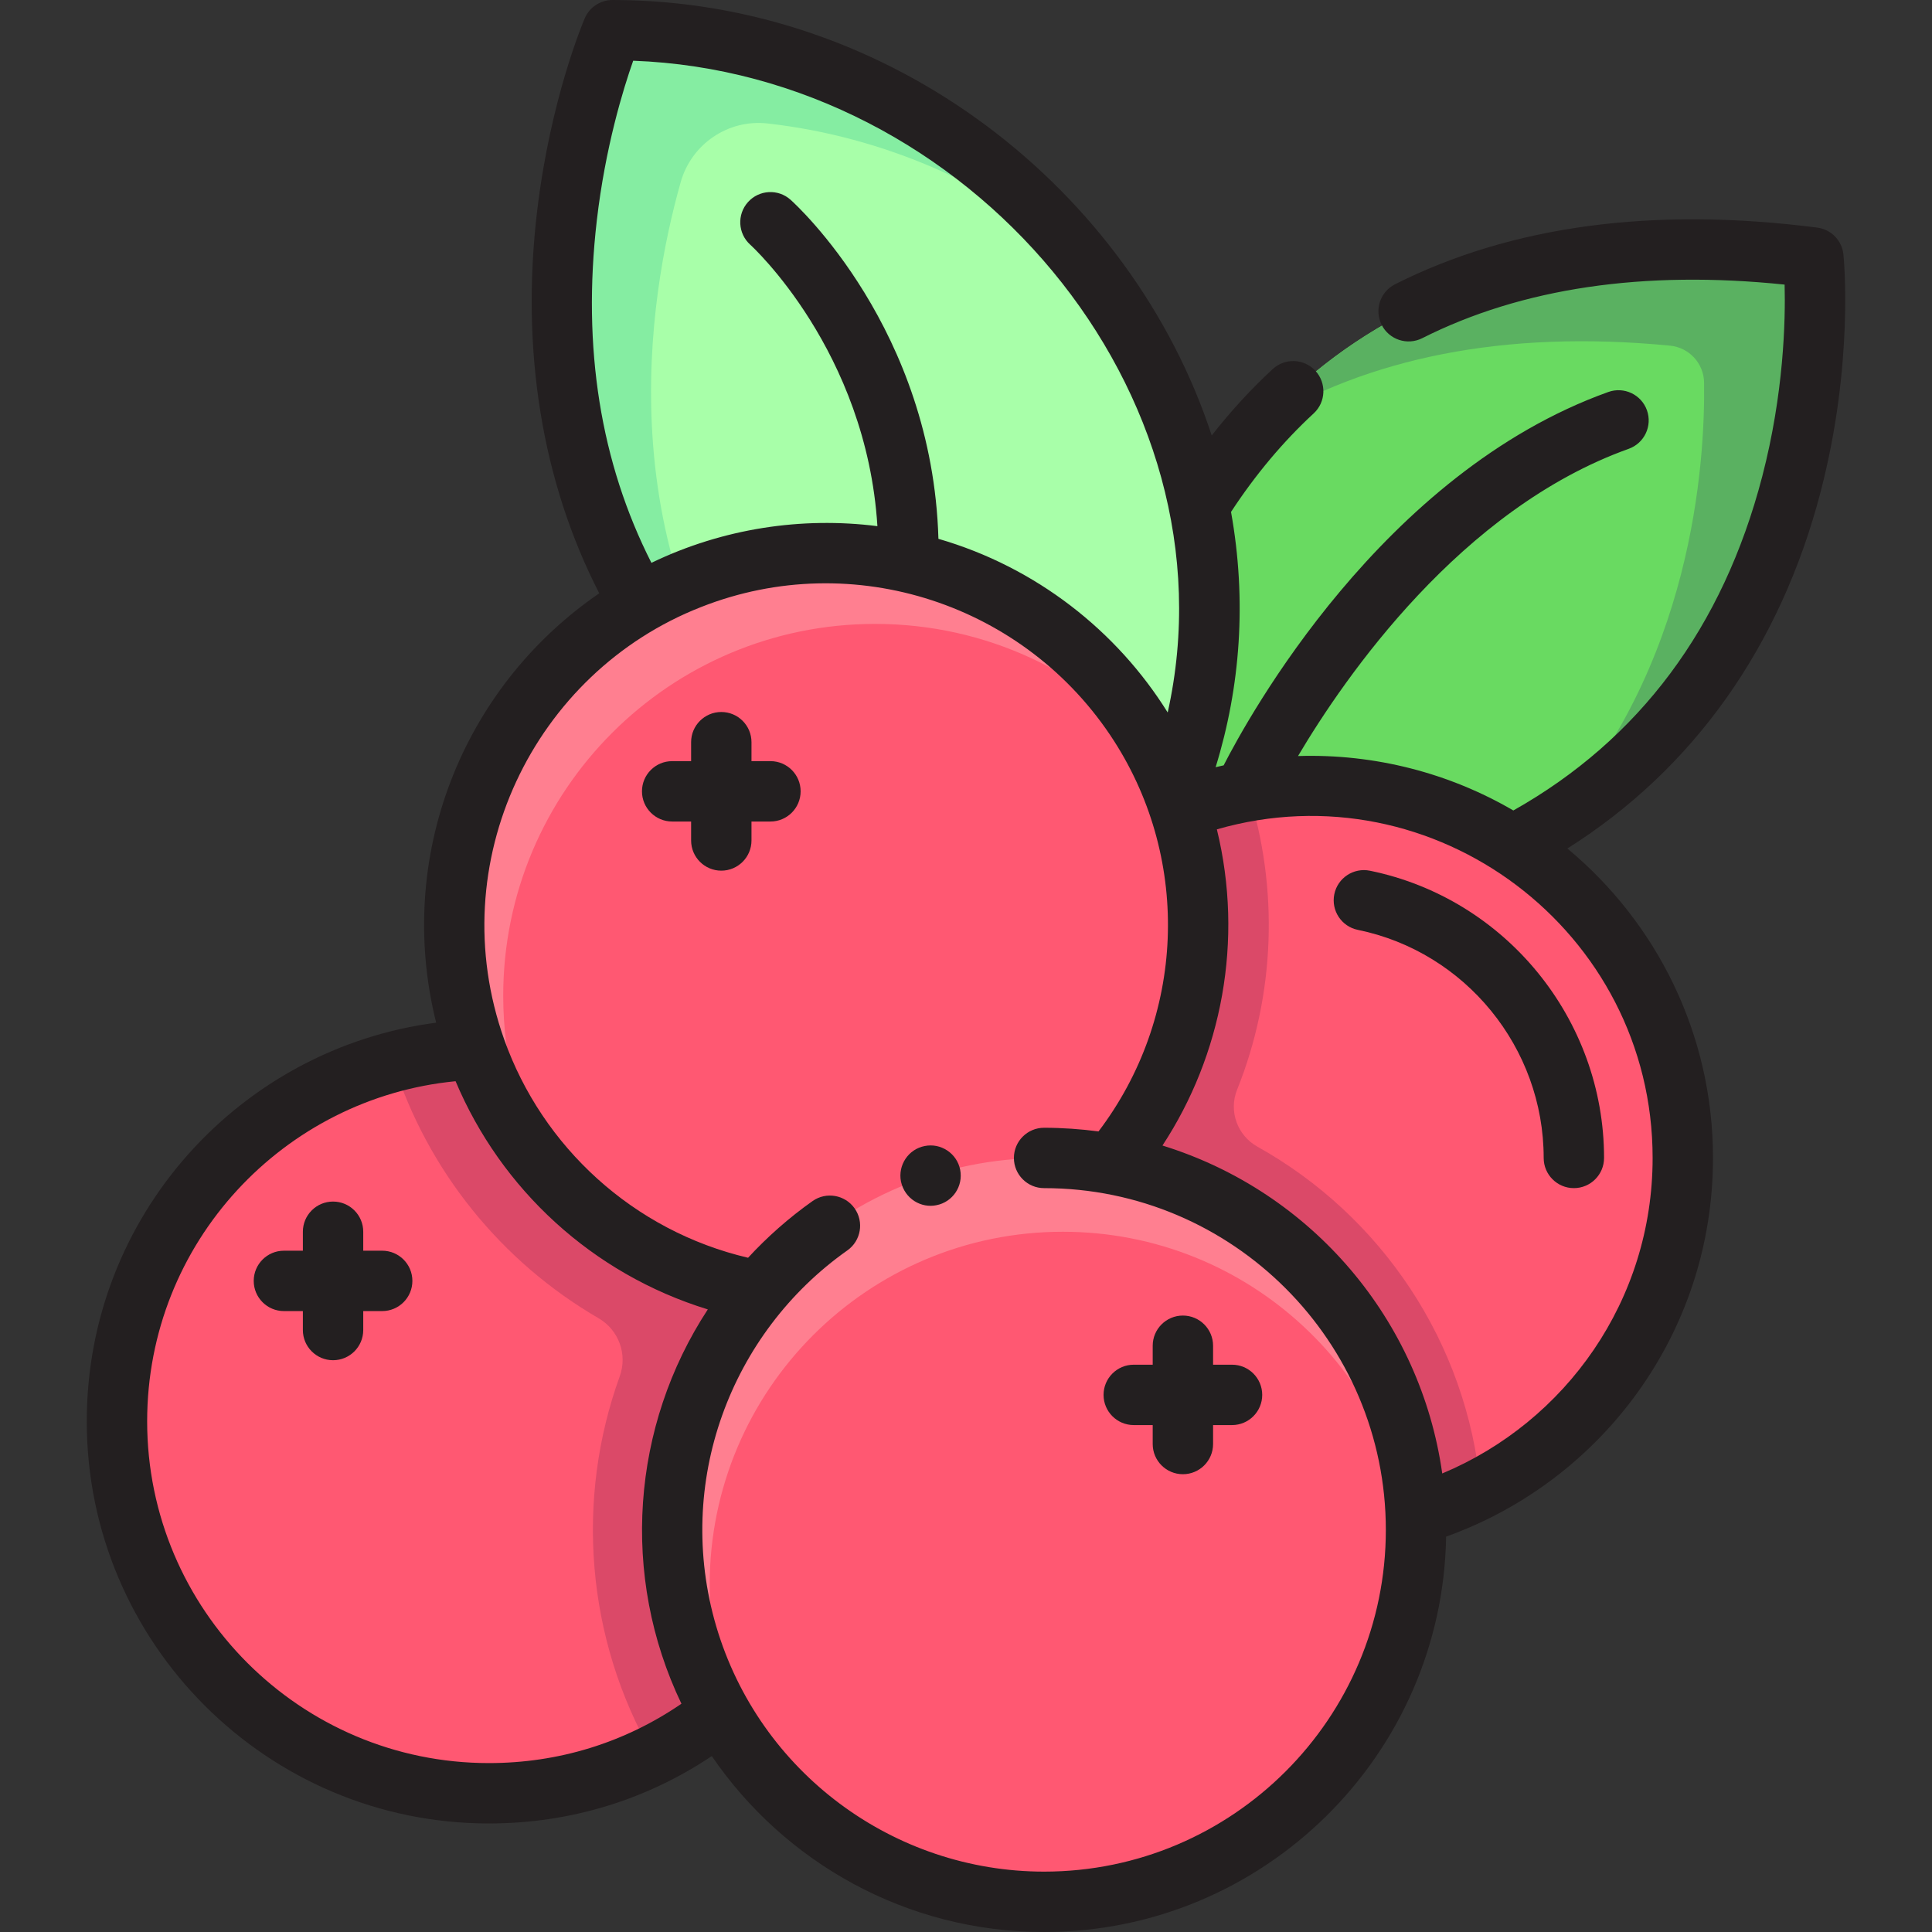
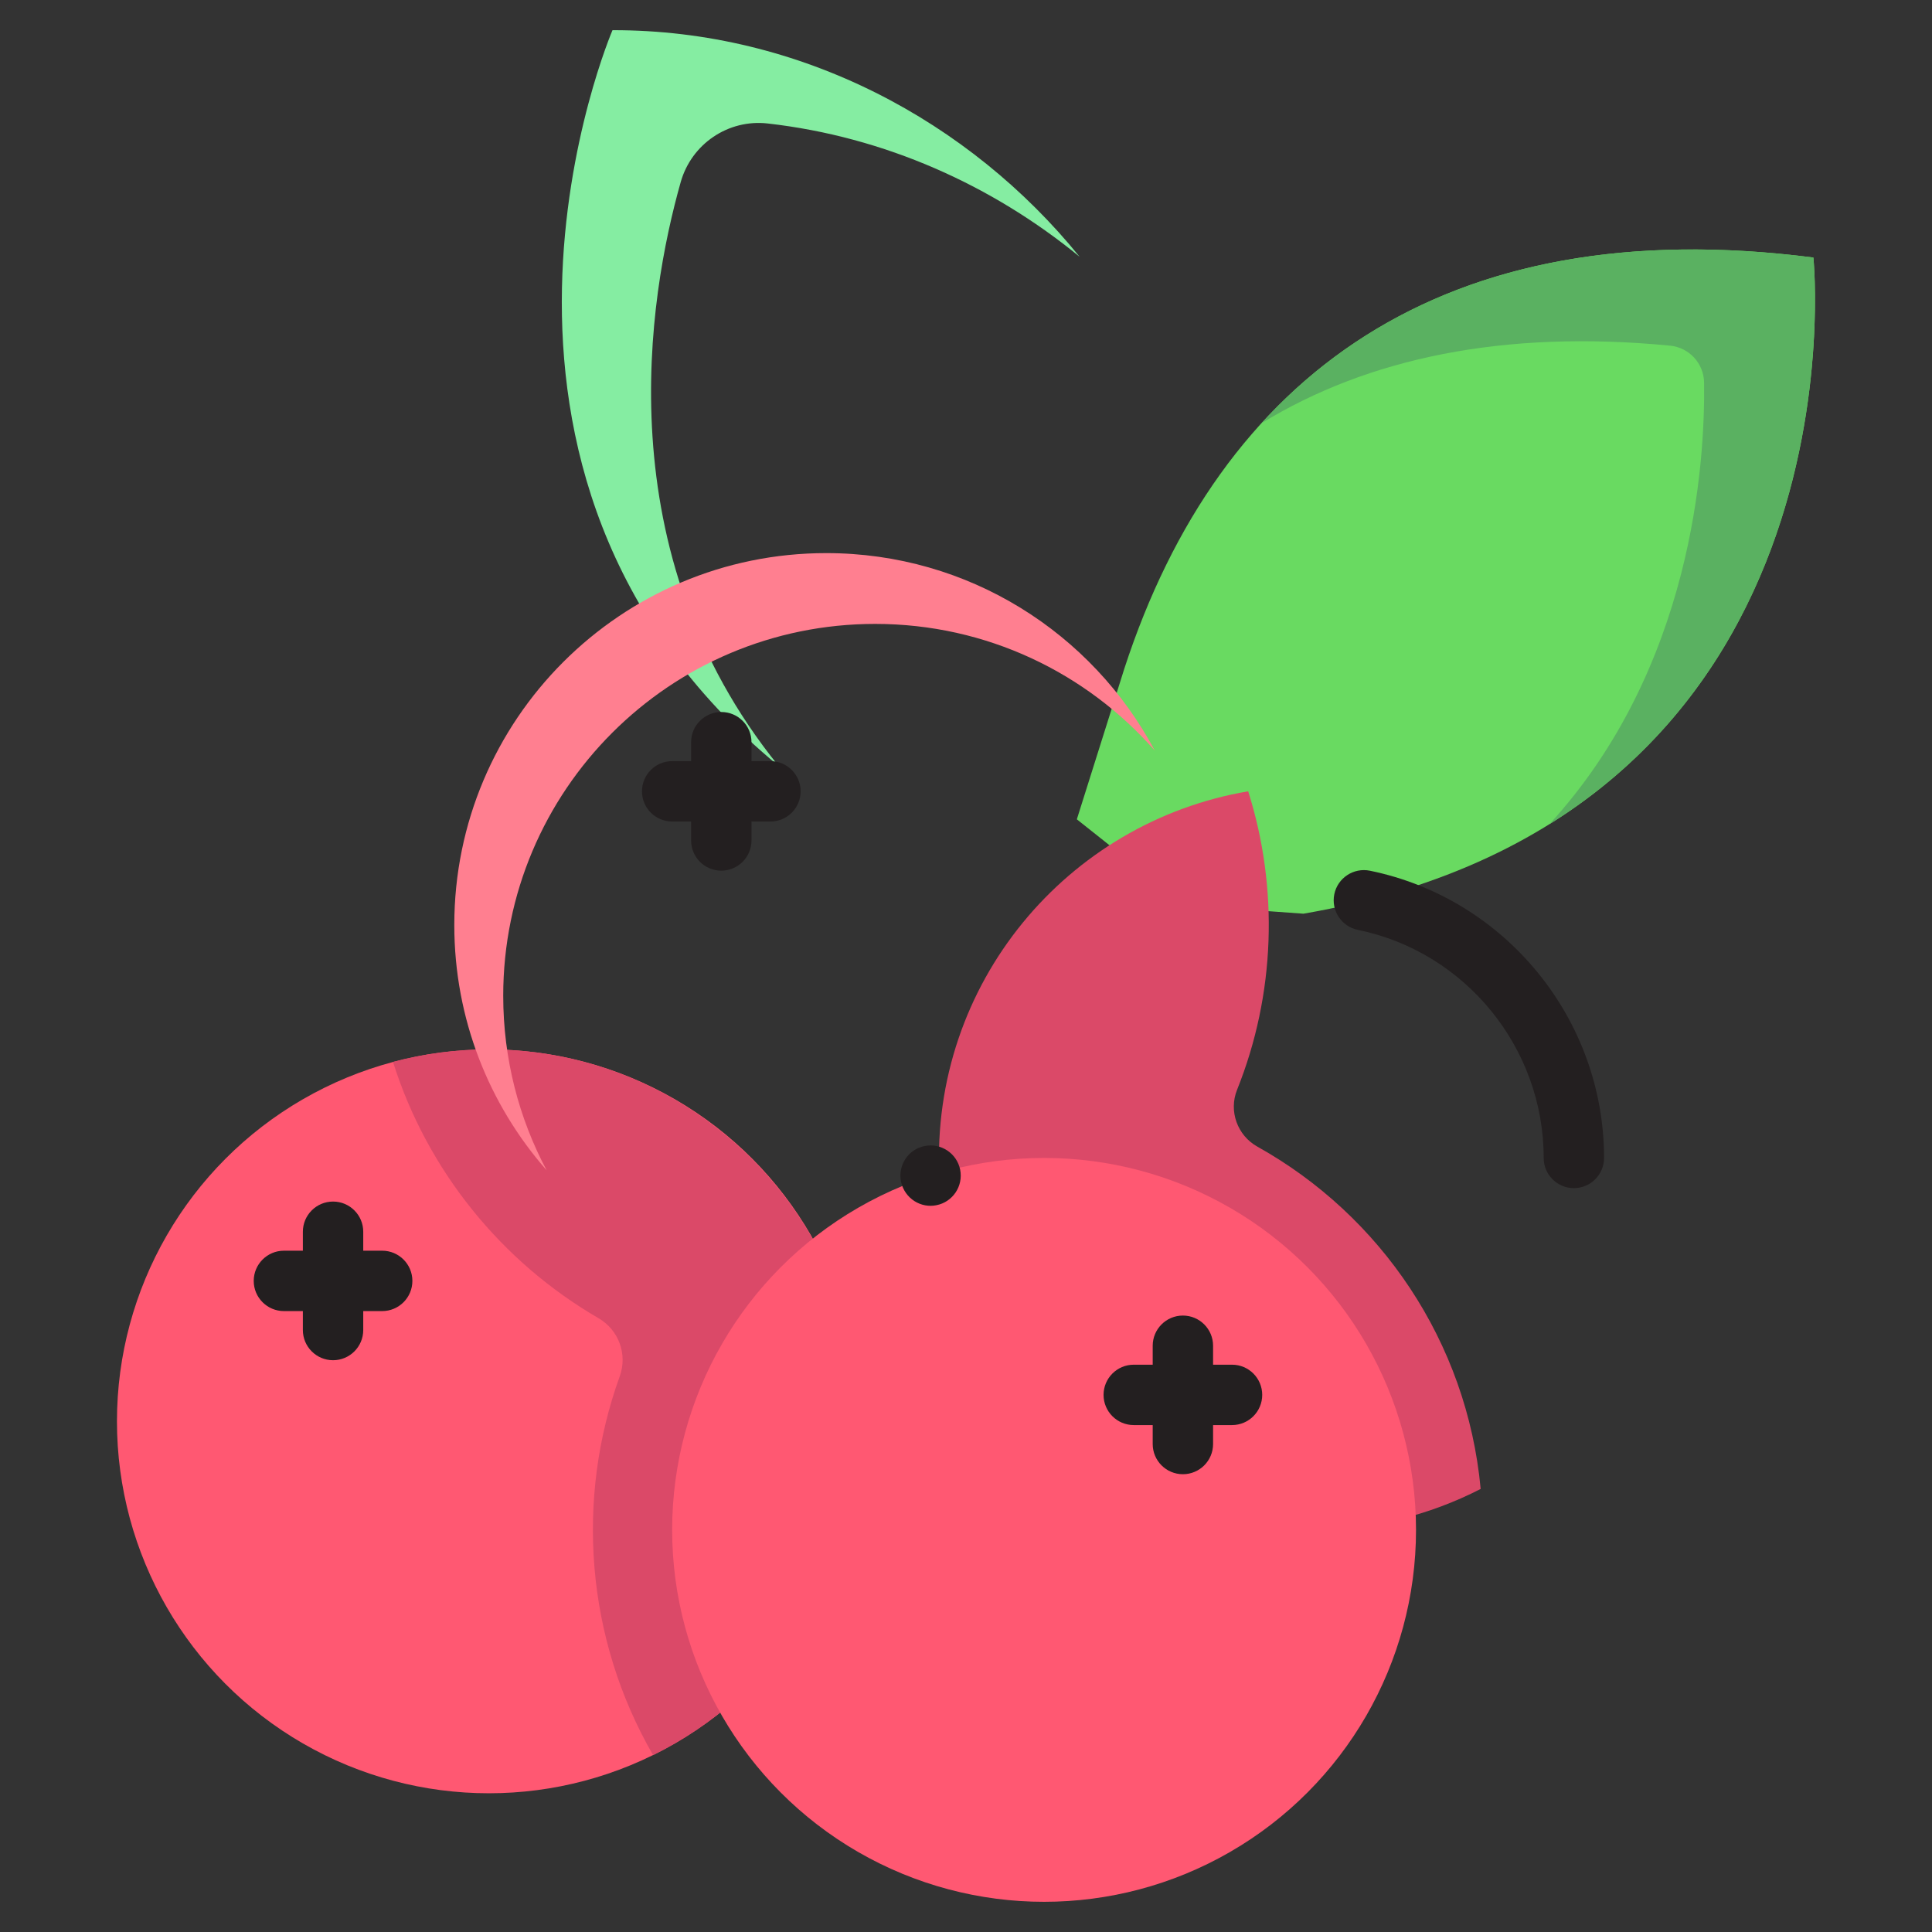
<svg xmlns="http://www.w3.org/2000/svg" id="Layer_1" height="512" viewBox="0 0 512 512" width="512">
  <rect x="0" y="0" width="512" height="512" fill="#333333" stroke="none" />
  <path d="m345.432 242.139c150.277-25.992 135.137-173.886 135.137-173.886-98.088-12.616-157.321 31.368-182.595 108.896l-12.599 39.98 28.649 22.749z" fill="#69da61" />
  <path d="m480.569 68.253c-65.715-8.452-113.987 8.504-146.294 43.927 28.189-17.24 64.123-24.858 108.295-20.579 5.068.491 8.956 4.692 9.028 9.783.296 21.04-2.98 75.549-40.956 117.012 80.179-49.943 69.927-150.143 69.927-150.143z" fill="#5ab161" />
-   <path d="m162.317 8s-59.082 137.286 70.57 213.439c0 0 62.496 20.415 70.972 4.782 54.086-99.76-31.377-218.44-141.542-218.221z" fill="#a8ffa9" />
  <path d="m203.424 32.719c31.093 3.514 59.59 16.411 82.688 35.328-29.091-35.864-73.91-60.146-123.795-60.047 0 0-50.369 117.052 43.984 194.945-45.809-56.627-34.554-124.117-25.906-154.689 2.86-10.112 12.587-16.717 23.029-15.537z" fill="#85eda2" />
  <circle cx="129.561" cy="376.67" fill="#ff5872" r="98.566" />
  <path d="m129.561 278.103c-8.788 0-17.305 1.156-25.414 3.314 9.104 28.839 28.762 52.991 54.453 67.91 5.383 3.126 7.748 9.589 5.63 15.442-11.726 32.408-9.048 69.363 8.846 100.357 32.433-15.985 54.805-49.276 55.049-87.821.344-54.415-44.147-99.202-98.564-99.202z" fill="#db4968" />
-   <circle cx="347.394" cy="306.868" fill="#ff5872" r="98.566" />
  <path d="m333.222 303.874c-5.308-2.961-7.653-9.42-5.388-15.06 10.148-25.272 11.082-53.422 2.946-79.111-47.967 8.143-84.139 50.934-81.849 101.726 2.352 52.175 45.758 93.756 97.985 94.003 16.389.078 31.855-3.846 45.477-10.849-3.618-39.059-26.552-72.514-59.171-90.709z" fill="#db4968" />
-   <circle cx="218.959" cy="245.147" fill="#ff5872" r="98.566" />
  <path d="m133.359 263.908c0-54.437 44.13-98.566 98.566-98.566 29.539 0 56.039 12.998 74.104 33.581-16.565-31.139-49.339-52.343-87.07-52.343-54.437 0-98.566 44.13-98.566 98.566 0 24.898 9.236 47.635 24.462 64.985-7.334-13.786-11.496-29.517-11.496-46.223z" fill="#ff7f90" />
  <circle cx="276.694" cy="405.434" fill="#ff5872" r="98.566" />
-   <path d="m188.071 420.022c0-51.691 41.904-93.595 93.595-93.595 49.263 0 89.637 38.06 93.321 86.38 4.252-57.453-41.175-105.939-98.292-105.939-54.437 0-98.566 44.13-98.566 98.566 0 25.302 9.538 48.374 25.209 65.826-9.651-14.72-15.267-32.322-15.267-51.238z" fill="#ff7f90" />
  <g fill="#231f20">
    <path d="m363.045 230.749c-4.321-.88-8.555 1.904-9.441 6.234-.886 4.328 1.905 8.556 6.234 9.441 28.539 5.84 49.254 31.26 49.254 60.443 0 4.418 3.582 8 8 8s8-3.582 8-8c0-36.748-26.095-68.761-62.047-76.118z" />
    <path d="m101.286 331.45h-5.022v-5.023c0-4.418-3.582-8-8-8s-8 3.582-8 8v5.023h-5.024c-4.418 0-8 3.582-8 8s3.582 8 8 8h5.023v5.023c0 4.418 3.582 8 8 8s8-3.582 8-8v-5.023h5.022c4.418 0 8-3.582 8-8s-3.581-8-7.999-8z" />
    <path d="m204.175 201.71h-5.023v-5.023c0-4.418-3.582-8-8-8s-8 3.582-8 8v5.023h-5.022c-4.418 0-8 3.582-8 8s3.582 8 8 8h5.022v5.023c0 4.418 3.582 8 8 8s8-3.582 8-8v-5.023h5.023c4.418 0 8-3.582 8-8s-3.582-8-8-8z" />
    <path d="m326.501 361.659h-5.022v-5.022c0-4.418-3.582-8-8-8s-8 3.582-8 8v5.022h-5.023c-4.418 0-8 3.582-8 8s3.582 8 8 8h5.023v5.023c0 4.418 3.582 8 8 8s8-3.582 8-8v-5.023h5.022c4.418 0 8-3.582 8-8s-3.582-8-8-8z" />
    <path d="m245.045 303.71c-4.343.849-7.123 5.085-6.28 9.399 1.003 4.644 5.414 7.129 9.41 6.28 4.258-.832 7.142-4.99 6.28-9.399-.851-4.322-5.094-7.16-9.41-6.28z" />
-     <path d="m482.492 130.312c8.849-33.999 6.154-61.71 6.035-62.873-.378-3.696-3.252-6.646-6.938-7.12-43.406-5.583-81.054-.529-111.896 15.021-3.945 1.989-5.531 6.8-3.542 10.745 1.989 3.944 6.799 5.528 10.745 3.542 26.392-13.308 58.678-18.078 96.046-14.206.244 9.545-.202 28.831-5.936 50.862-10.397 39.954-32.576 69.706-65.955 88.5-16.855-9.841-36.594-15.068-57.063-14.424 12.505-21.097 43.184-65.506 87.63-81.415 4.159-1.489 6.324-6.068 4.836-10.229-1.489-4.159-6.07-6.324-10.229-4.836-59.987 21.471-95.534 86.386-101.946 98.949-.054.012-1.988.45-2.124.483 6.595-21.369 8.272-44.289 4.079-67.646 6.46-9.872 13.816-18.643 21.901-26.104 3.247-2.996 3.45-8.058.453-11.305-2.997-3.248-8.059-3.45-11.305-.453-5.748 5.305-11.146 11.201-16.167 17.597-21.267-64.908-84.87-115.4-158.815-115.4-3.19.006-6.072 1.907-7.333 4.838-.371.861-9.123 21.449-12.646 51.272-4.353 36.852 1.348 71.631 16.485 101.119-36.685 25.178-54.079 70.255-43.222 113.789-51.916 6.784-92.589 51.184-92.589 105.651 0 58.761 47.805 106.566 106.565 106.566 21.341 0 41.587-6.148 59.072-17.857 19.205 28.124 51.512 46.622 88.061 46.622 58.164 0 105.586-46.841 106.544-104.78 41.22-14.777 70.723-53.964 70.723-100.352 0-32.946-15.03-62.446-38.592-82.009 33.334-21.009 56.429-53.454 67.123-94.547zm-309.858 18.848c-13.498-26.558-18.369-57.022-14.479-90.678 2.251-19.474 7.006-34.905 9.646-42.388 88.902 3.242 160.471 88.208 141.649 172.72-13.454-21.616-34.901-38.527-60.757-46.02-1.593-55.538-37.614-88.449-39.182-89.852-3.292-2.948-8.35-2.667-11.296.626-2.946 3.292-2.667 8.35.626 11.296.323.289 30.764 28.103 33.683 74.575-19.957-2.535-40.89.549-59.89 9.721zm7.953 302.347c-15.043 10.312-32.552 15.729-51.025 15.729-49.938 0-90.565-40.628-90.565-90.566 0-47.488 36.317-85.753 81.736-90.134 12.038 28.593 36.228 51.057 66.844 60.471-20.241 30.883-23.234 70.609-6.99 104.5zm96.107 44.493c-39.818 0-75.456-26.241-86.893-65.026-11.15-38.032 3.756-77.727 34.751-99.601 3.61-2.547 4.473-7.538 1.926-11.148-2.548-3.61-7.538-4.473-11.148-1.926-6.205 4.376-12.109 9.608-17.086 15.019-30.438-7.146-54.515-29.407-64.622-57.827-16.682-46.907 7.827-97.315 52.2-114.631 40.338-15.91 86.183-.69 109.427 35.528 20.5 31.963 18.741 73.301-4.132 103.454-4.612-.619-9.657-.973-14.423-.973-4.418 0-8 3.582-8 8s3.582 8 8 8c50.029 0 90.566 40.732 90.566 90.565 0 49.938-40.627 90.566-90.566 90.566zm161.267-189.132c0 37.692-22.938 69.878-55.754 83.617-5.723-40.594-34.441-74.607-74.143-86.909 15.697-23.923 21.616-54.292 14.417-83.788 57.661-16.596 115.48 26.986 115.48 87.08z" />
  </g>
</svg>